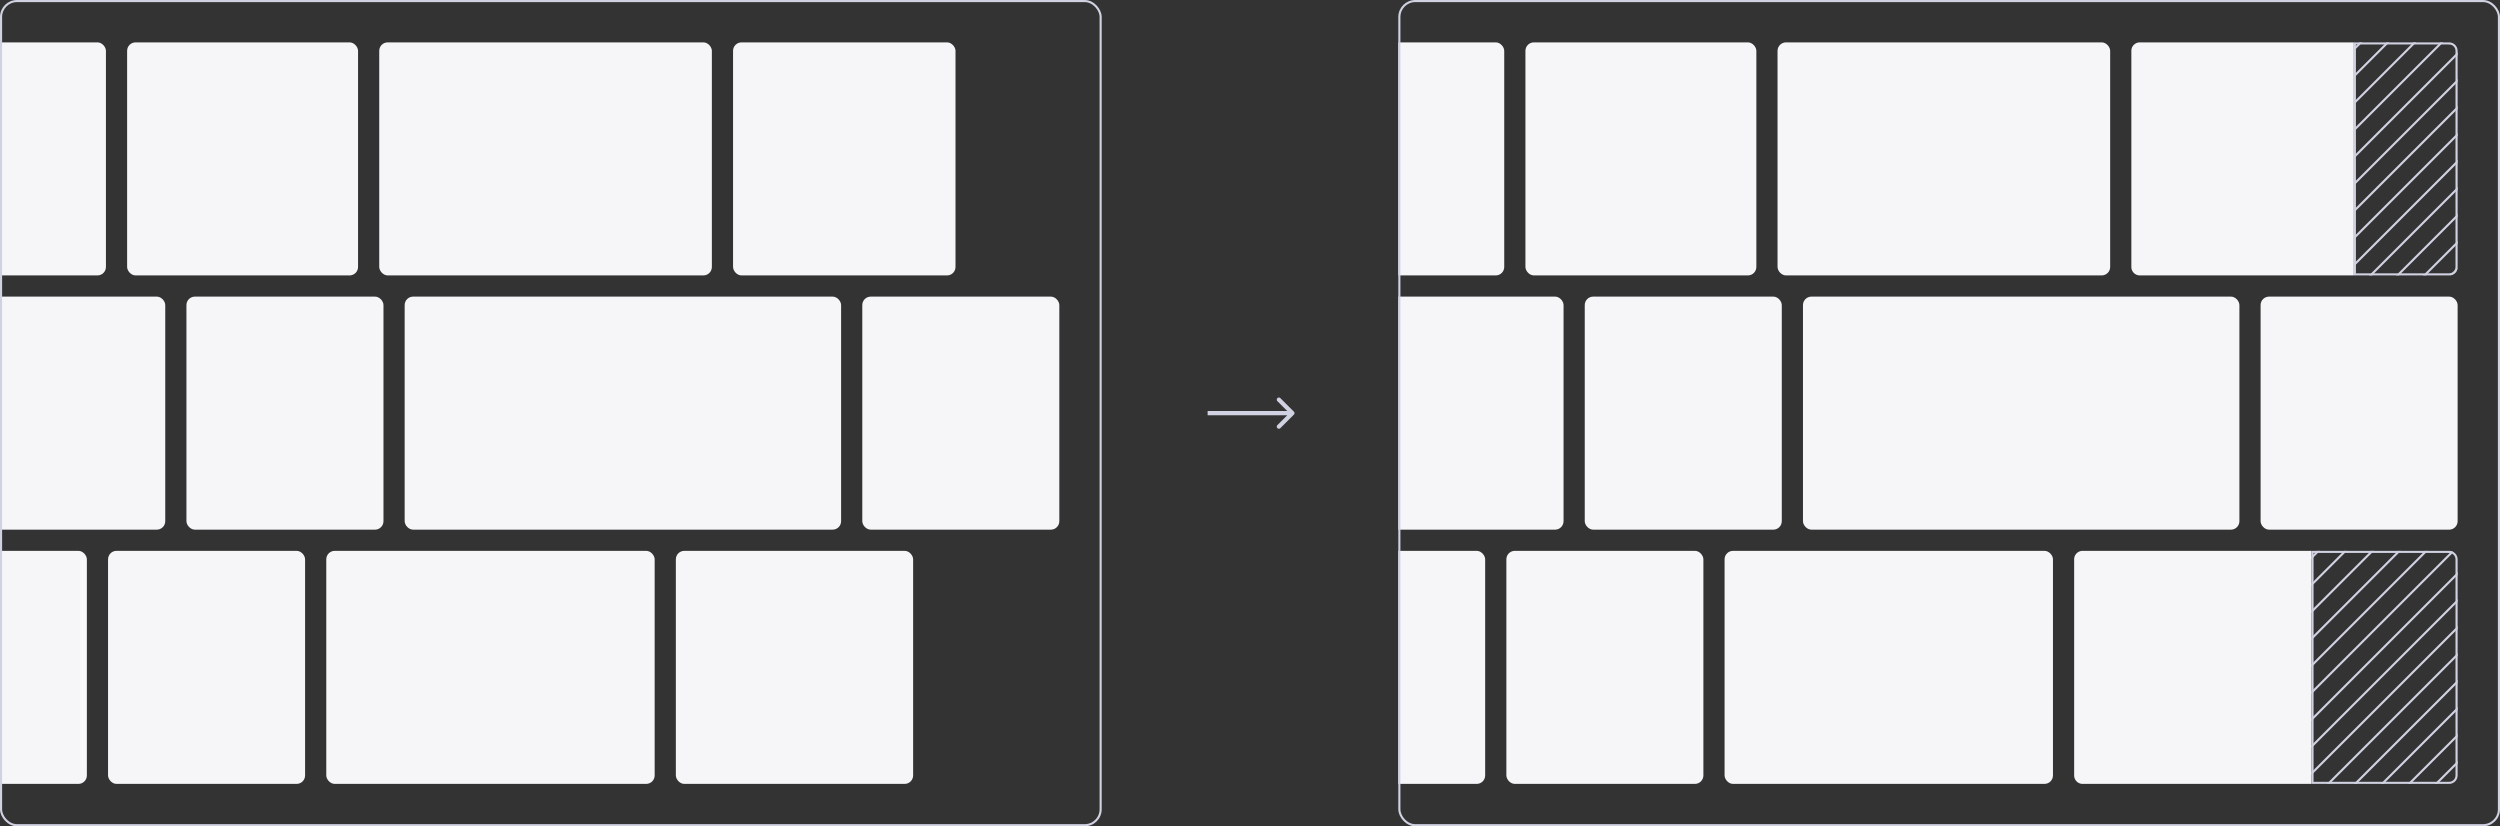
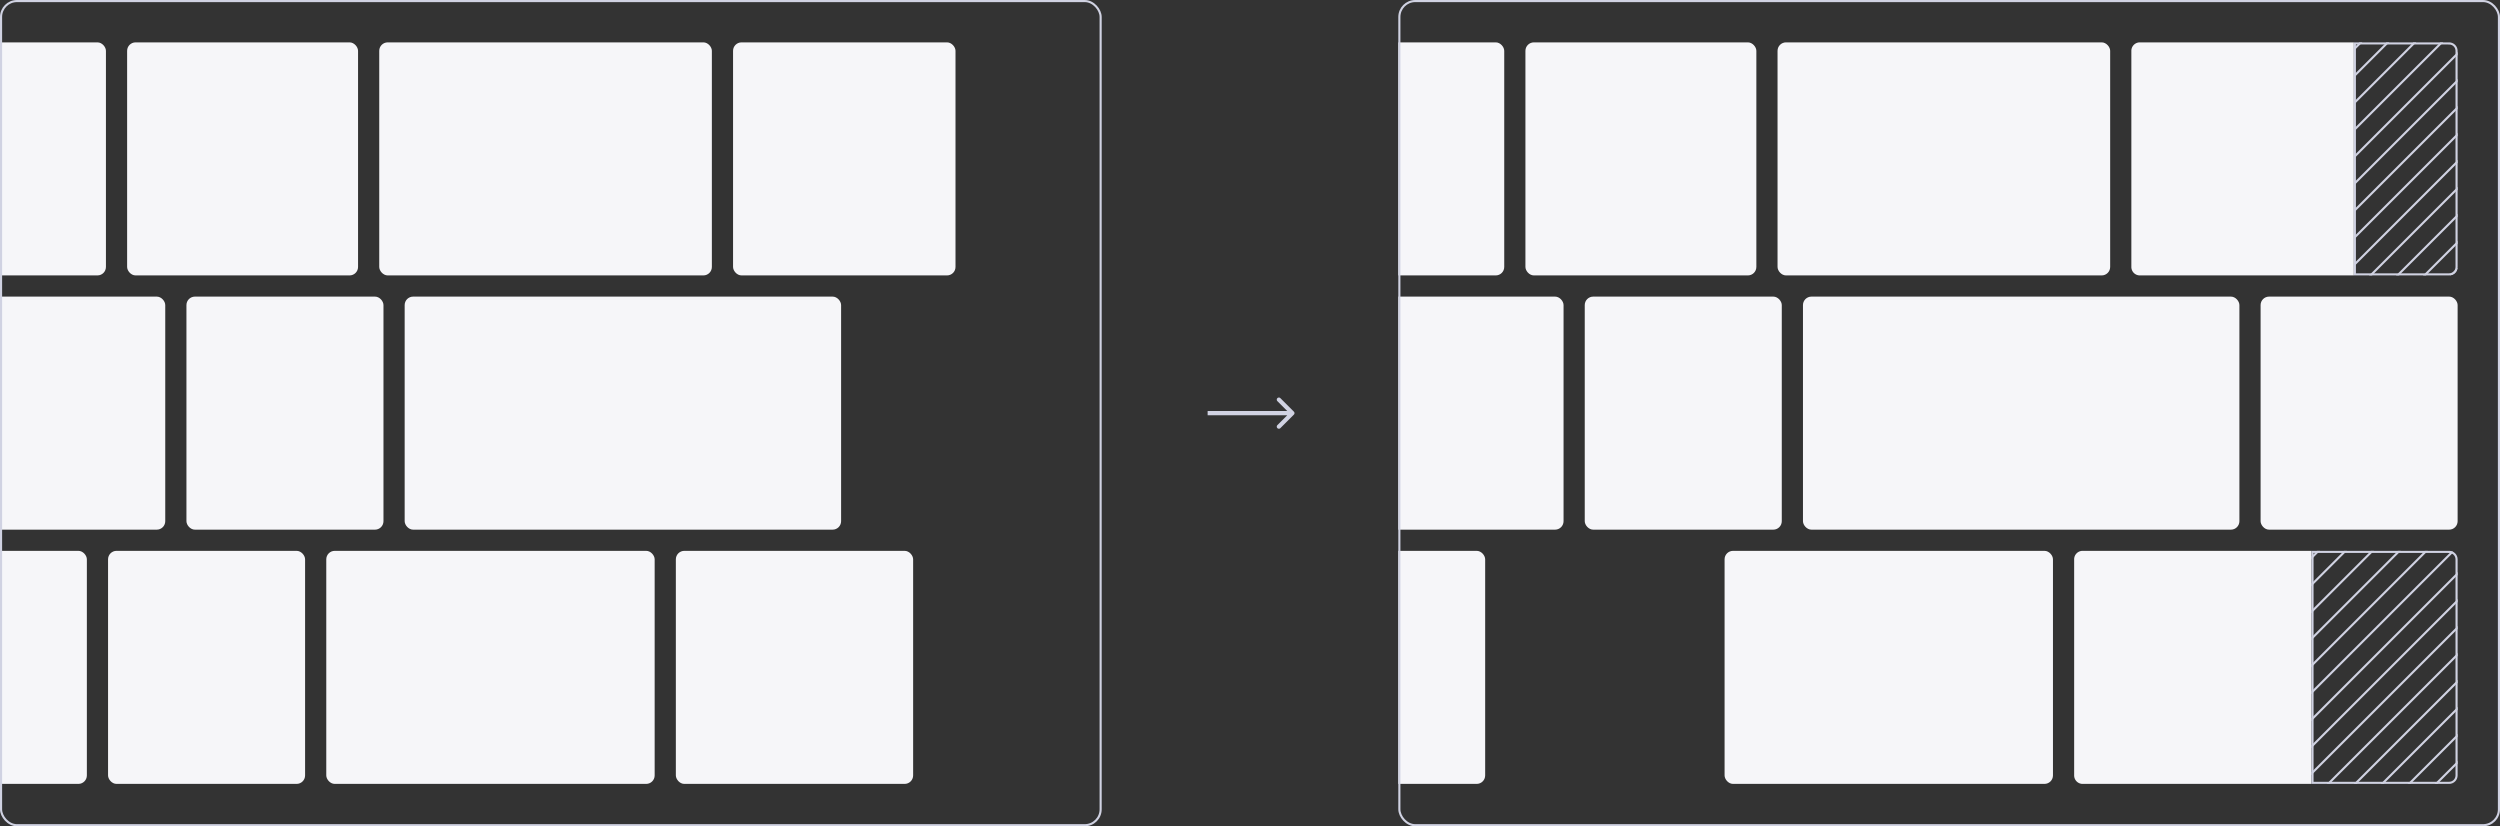
<svg xmlns="http://www.w3.org/2000/svg" width="1180" height="390" fill="none">
  <rect width="100%" height="100%" fill="#333333" stroke="none" />
  <g fill="#F6F6F9" clip-path="url(#a)">
    <rect width="139" height="110" x="-89" y="20" rx="4" />
    <rect width="109" height="110" x="60" y="20" rx="4" />
    <rect width="157" height="110" x="179" y="20" rx="4" />
    <rect width="105" height="110" x="346" y="20" rx="4" />
    <rect width="167" height="110" x="-89" y="140" rx="4" />
    <rect width="93" height="110" x="88" y="140" rx="4" />
    <rect width="206" height="110" x="191" y="140" rx="4" />
-     <rect width="93" height="110" x="407" y="140" rx="4" />
    <rect width="107" height="110" x="-66" y="260" rx="4" />
    <rect width="93" height="110" x="51" y="260" rx="4" />
    <rect width="155" height="110" x="154" y="260" rx="4" />
    <rect width="112" height="110" x="319" y="260" rx="4" />
  </g>
  <rect width="519" height="389" x=".5" y=".5" stroke="#D0D2E2" rx="7.5" />
  <g clip-path="url(#b)">
    <rect width="139" height="110" x="571" y="20" fill="#F6F6F9" rx="4" />
    <rect width="109" height="110" x="720" y="20" fill="#F6F6F9" rx="4" />
    <rect width="157" height="110" x="839" y="20" fill="#F6F6F9" rx="4" />
    <path fill="#F6F6F9" d="M1006 24a4 4 0 0 1 4-4h101v110h-101a4 4 0 0 1-4-4V24Z" />
    <g stroke="#D0D2E2" clip-path="url(#c)">
      <path d="M1130.4-136.072 923.929 70.404M1136.77-129.708 930.292 76.768M1143.13-123.344 936.657 83.132M1149.5-116.98 943.02 89.496M1155.86-110.616 949.385 95.859M1162.22-104.252 955.748 102.223M1168.59-97.888 962.112 108.587M1174.95-91.524 968.477 114.951M1181.32-85.16 974.84 121.315M1187.68-78.796 981.205 127.679M1194.04-72.432 987.568 134.043M1200.41-66.068 993.933 140.407M1206.77-59.704 1000.3 146.771M1213.14-53.34l-206.48 206.475M1219.5-46.976l-206.48 206.475M1225.86-40.612l-206.47 206.475M1232.23-34.248l-206.48 206.475M1238.59-27.884l-206.47 206.475M1244.96-21.52l-206.48 206.475M1251.32-15.156l-206.48 206.475M1257.68-8.792l-206.47 206.475M1264.05-2.428l-206.48 206.475M1270.41 3.936l-206.47 206.475M1276.78 10.3 1070.3 216.775M1283.14 16.664l-206.48 206.475M1289.5 23.028l-206.47 206.475M1295.87 29.392l-206.48 206.475M1302.23 35.756l-206.47 206.475M1308.6 42.12l-206.48 206.475M1314.96 48.484l-206.48 206.475M1321.32 54.848l-206.47 206.475M1327.69 61.212l-206.48 206.475M1334.05 67.576l-206.47 206.475M1340.42 73.939l-206.48 206.476M1346.78 80.303 1140.3 286.779" />
    </g>
    <path stroke="#D0D2E2" d="M1156 20.5c1.93 0 3.5 1.567 3.5 3.5v102c0 1.933-1.57 3.5-3.5 3.5h-44.5v-109h44.5Z" />
    <rect width="167" height="110" x="571" y="140" fill="#F6F6F9" rx="4" />
    <rect width="93" height="110" x="748" y="140" fill="#F6F6F9" rx="4" />
    <rect width="206" height="110" x="851" y="140" fill="#F6F6F9" rx="4" />
    <rect width="93" height="110" x="1067" y="140" fill="#F6F6F9" rx="4" />
    <rect width="107" height="110" x="594" y="260" fill="#F6F6F9" rx="4" />
-     <rect width="93" height="110" x="711" y="260" fill="#F6F6F9" rx="4" />
    <rect width="155" height="110" x="814" y="260" fill="#F6F6F9" rx="4" />
    <path fill="#F6F6F9" d="M979 264a4 4 0 0 1 4-4h108v110H983a4 4 0 0 1-4-4V264Z" />
    <g stroke="#D0D2E2" clip-path="url(#d)">
      <path d="M1110.4 103.929 903.929 310.404M1116.77 110.292 910.292 316.768M1123.13 116.656 916.657 323.132M1129.5 123.02 923.02 329.496M1135.86 129.384 929.385 335.86M1142.22 135.748 935.748 342.224M1148.59 142.112 942.112 348.587M1154.95 148.476 948.477 354.951M1161.32 154.84 954.84 361.315M1167.68 161.204 961.205 367.679M1174.04 167.568 967.568 374.043M1180.41 173.932 973.933 380.407M1186.77 180.296 980.296 386.771M1193.14 186.66 986.66 393.135M1199.5 193.024 993.024 399.499M1205.86 199.388 999.388 405.863M1212.23 205.752l-206.48 206.475M1218.59 212.116l-206.47 206.475M1224.96 218.48l-206.48 206.475M1231.32 224.844l-206.48 206.475M1237.68 231.208l-206.47 206.475M1244.05 237.572l-206.48 206.475M1250.41 243.936l-206.47 206.475M1256.78 250.3 1050.3 456.775M1263.14 256.664l-206.48 206.475M1269.5 263.028l-206.47 206.475M1275.87 269.392l-206.48 206.475M1282.23 275.756l-206.47 206.475M1288.6 282.12l-206.48 206.475M1294.96 288.484l-206.48 206.475M1301.32 294.848l-206.47 206.475M1307.69 301.212l-206.48 206.475M1314.05 307.576l-206.47 206.475M1320.42 313.939l-206.48 206.476M1326.78 320.303 1120.3 526.779" />
    </g>
    <path stroke="#D0D2E2" d="M1156 260.5c1.93 0 3.5 1.567 3.5 3.5v102c0 1.933-1.57 3.5-3.5 3.5h-64.5v-109h64.5Z" />
  </g>
  <rect width="519" height="389" x="660.5" y=".5" stroke="#D0D2E2" rx="7.5" />
  <path fill="#D0D2E2" d="M610.707 195.707a.999.999 0 0 0 0-1.414l-6.364-6.364a.999.999 0 1 0-1.414 1.414l5.657 5.657-5.657 5.657a.999.999 0 1 0 1.414 1.414l6.364-6.364ZM570 195v1h40v-2h-40v1Z" />
  <defs>
    <clipPath id="a">
      <rect width="520" height="390" fill="#fff" rx="8" />
    </clipPath>
    <clipPath id="b">
      <rect width="520" height="390" x="660" fill="#fff" rx="8" />
    </clipPath>
    <clipPath id="c">
      <path fill="#fff" d="M1111 20h45a4 4 0 0 1 4 4v102a4 4 0 0 1-4 4h-45V20Z" />
    </clipPath>
    <clipPath id="d">
      <path fill="#fff" d="M1091 260h65a4 4 0 0 1 4 4v102a4 4 0 0 1-4 4h-65V260Z" />
    </clipPath>
  </defs>
</svg>